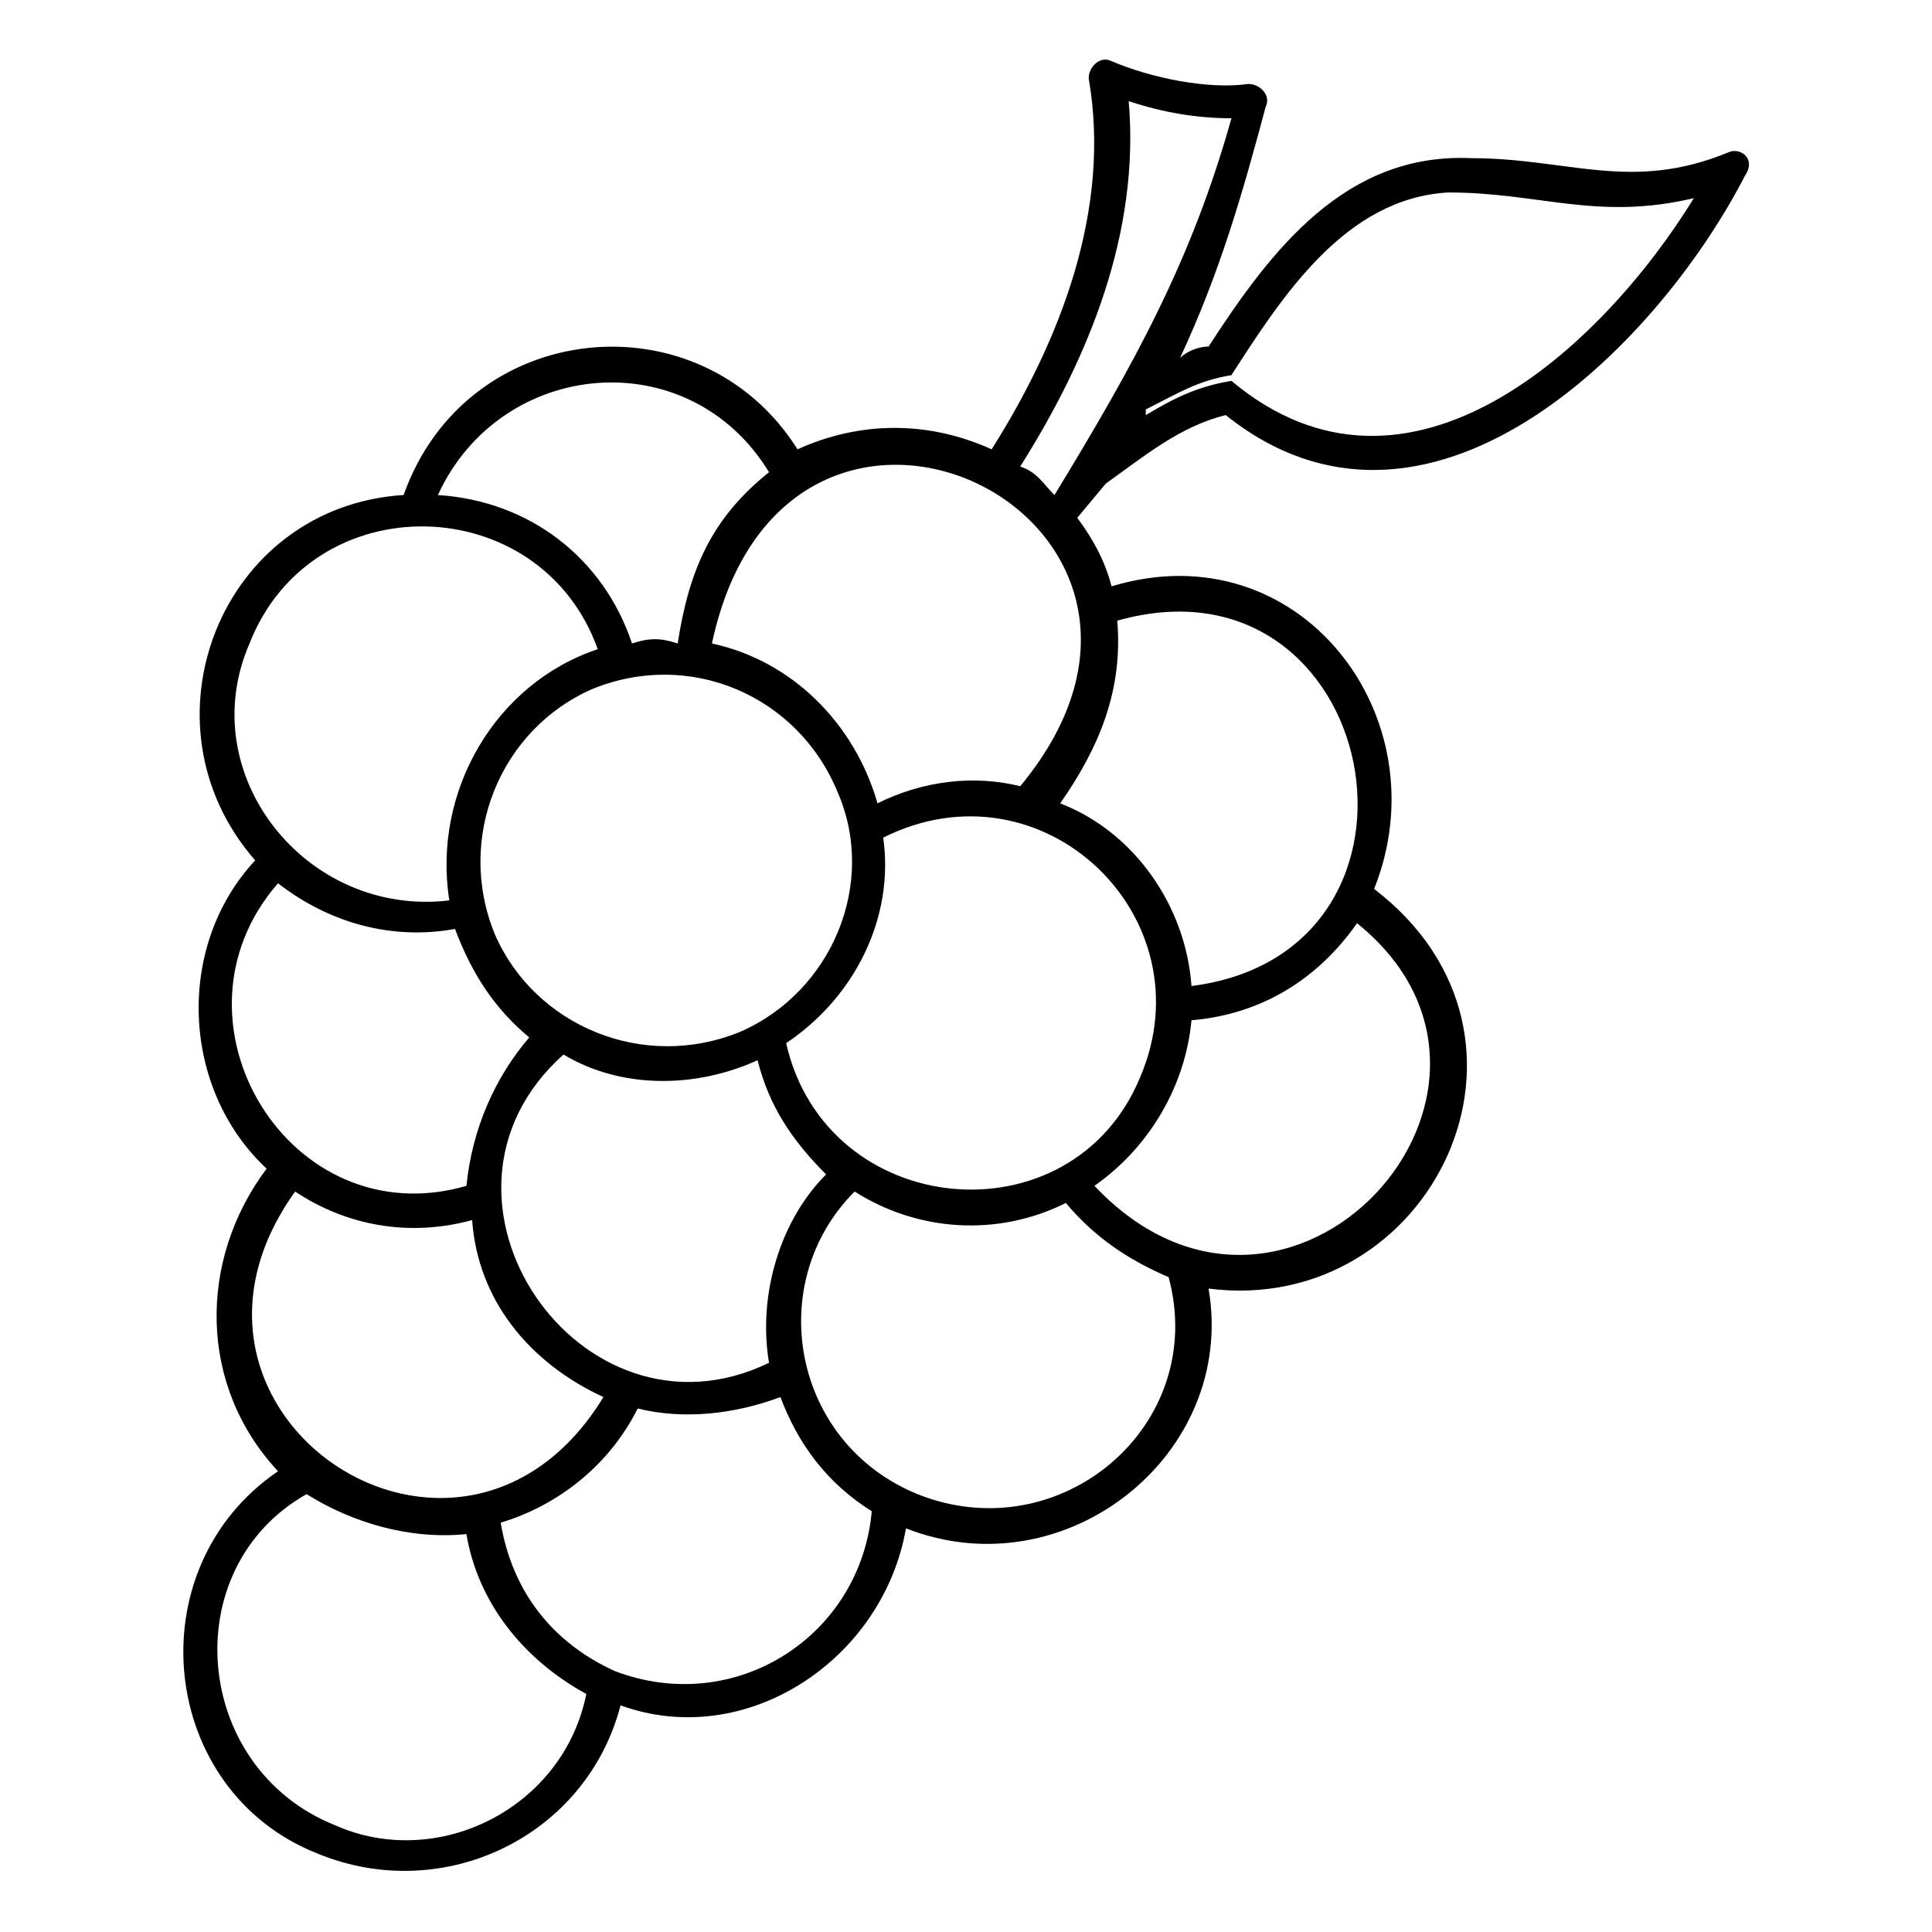
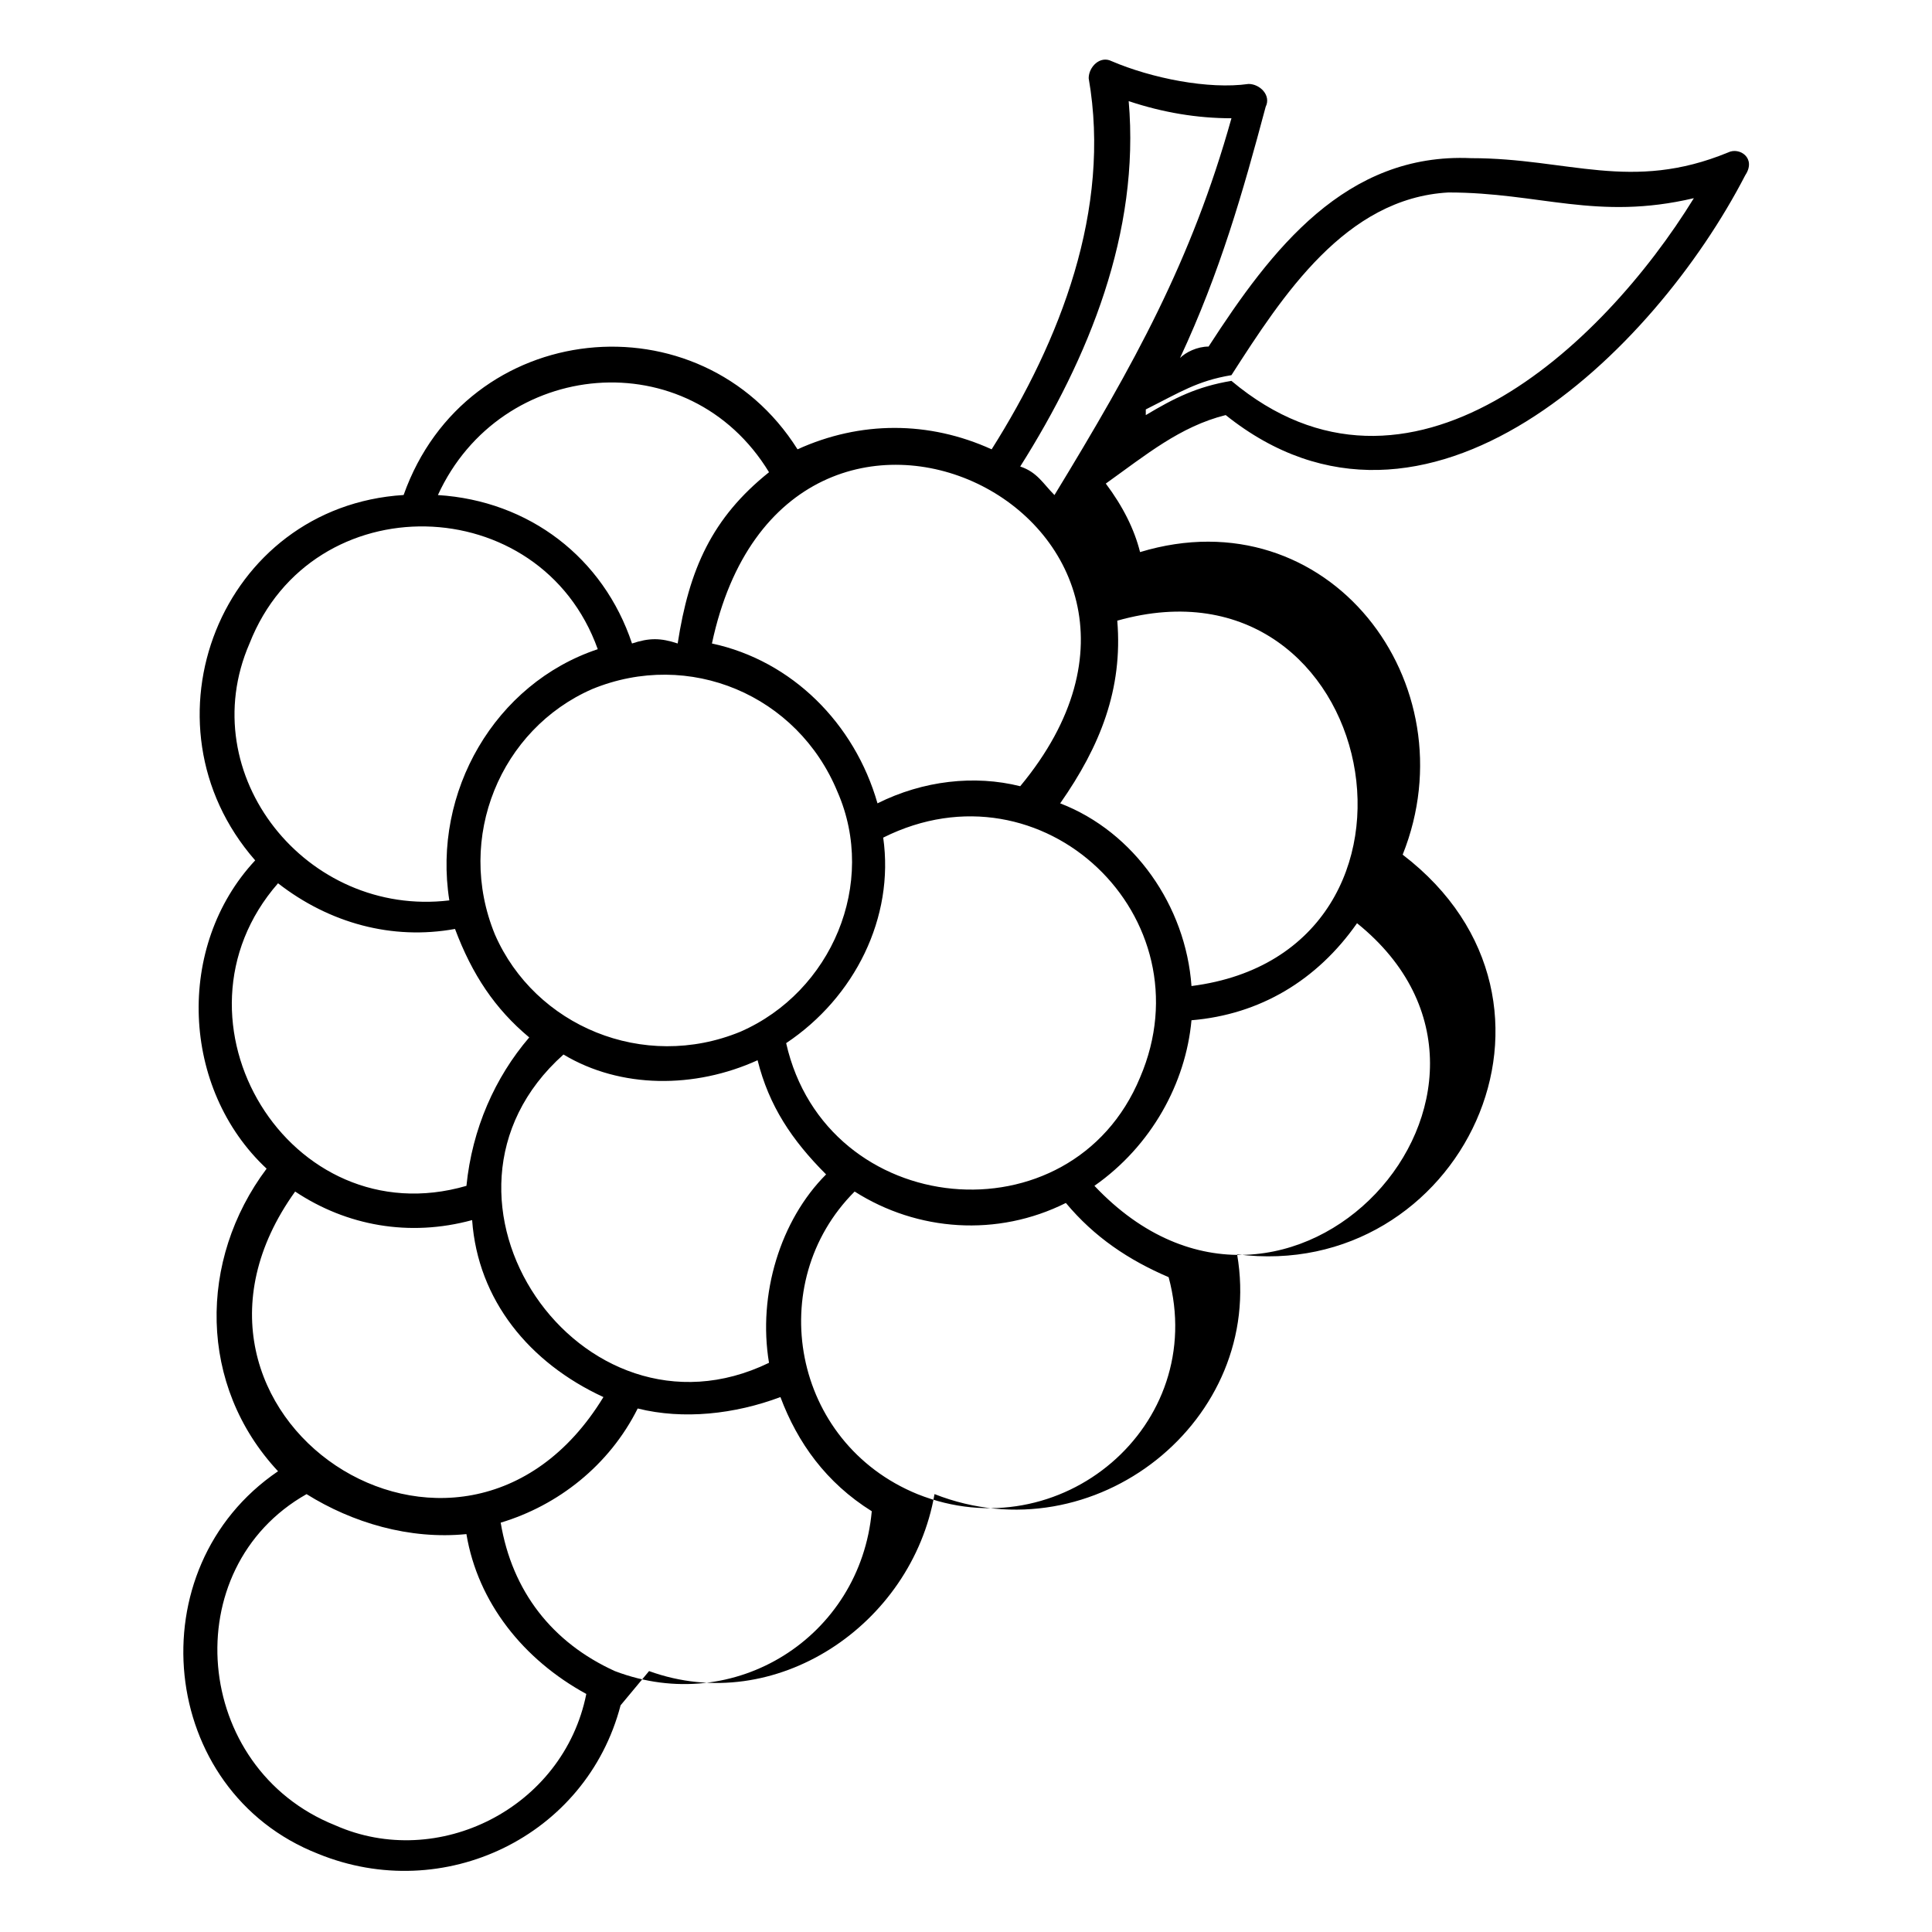
<svg xmlns="http://www.w3.org/2000/svg" fill="#000000" width="800px" height="800px" version="1.1" viewBox="144 144 512 512">
-   <path d="m308.46 595.93c-9.078 34.797-46.902 52.953-80.188 39.336-42.363-16.641-48.414-75.648-10.59-101.37-21.18-22.695-21.18-55.98-3.027-80.188-22.695-21.18-24.207-59.004-3.027-81.699-31.773-36.312-9.078-93.801 39.336-96.828 16.641-46.902 78.672-52.953 104.39-12.105 16.641-7.566 34.797-7.566 51.441 0 18.156-28.746 31.773-63.543 25.719-98.34 0-3.027 3.027-6.051 6.051-4.539 10.59 4.539 25.719 7.566 36.312 6.051 3.027 0 6.051 3.027 4.539 6.051-6.051 22.695-12.105 43.875-22.695 66.57 1.512-1.512 4.539-3.027 7.566-3.027 16.641-25.719 36.312-51.441 69.594-49.926 25.719 0 42.363 9.078 68.082-1.512 3.027-1.512 7.566 1.512 4.539 6.051-24.207 46.902-84.727 105.91-137.68 63.543-12.105 3.027-21.18 10.59-31.773 18.156l-7.566 9.078c4.539 6.051 7.566 12.105 9.078 18.156 49.926-15.129 87.75 34.797 69.594 80.188 51.441 39.336 15.129 113.47-43.875 105.91 7.566 43.875-37.824 80.188-80.188 63.543-6.051 34.797-42.363 59.004-75.648 46.902zm195.17-207.27c-10.59 15.129-25.719 24.207-43.875 25.719-1.512 16.641-10.59 33.285-25.719 43.875 51.441 54.465 124.06-25.719 69.594-69.594zm-133.14 71.109c-24.207 24.207-16.641 66.57 16.641 80.188 37.824 15.129 77.16-18.156 66.57-57.492-10.59-4.539-19.668-10.59-27.234-19.668-18.156 9.078-39.336 7.566-55.98-3.027zm-25.719-34.797c-16.641 7.566-36.312 7.566-51.441-1.512-42.363 37.824 4.539 105.91 54.465 81.699-3.027-18.156 3.027-37.824 15.129-49.926-9.078-9.078-15.129-18.156-18.156-30.258zm-68.082 122.55c3.027 18.156 13.617 31.773 30.258 39.336 31.773 12.105 65.055-9.078 68.082-42.363-12.105-7.566-19.668-18.156-24.207-30.258-12.105 4.539-25.719 6.051-37.824 3.027-7.566 15.129-21.18 25.719-36.312 30.258zm163.4-239.04c1.512 18.156-4.539 33.285-15.129 48.414 19.668 7.566 33.285 27.234 34.797 48.414 71.109-9.078 49.926-116.5-19.668-96.828zm-87.75 111.96c10.59 46.902 75.648 52.953 93.801 9.078 18.156-42.363-25.719-84.727-68.082-63.543 3.027 21.18-7.566 42.363-25.719 54.465zm-19.668-105.91c21.18 4.539 37.824 21.18 43.875 42.363 12.105-6.051 25.719-7.566 37.824-4.539 59.004-71.109-62.031-130.11-81.699-37.824zm-9.078 0c3.027-19.668 9.078-33.285 24.207-45.387-21.18-34.797-71.109-30.258-87.75 6.051 24.207 1.512 43.875 16.641 51.441 39.336 4.539-1.512 7.566-1.512 12.105 0zm-21.18 1.512c-15.129-42.363-75.648-43.875-92.289-1.512-15.129 34.797 15.129 72.621 52.953 68.082-4.539-28.746 12.105-57.492 39.336-66.57zm-84.727 62.031c-31.773 36.312 3.027 93.801 49.926 80.188 1.512-15.129 7.566-28.746 16.641-39.336-9.078-7.566-15.129-16.641-19.668-28.746-16.641 3.027-33.285-1.512-46.902-12.105zm83.211-51.441c-24.207 10.59-36.312 39.336-25.719 65.055 10.59 24.207 39.336 36.312 65.055 25.719 24.207-10.59 36.312-39.336 25.719-63.543-10.59-25.719-39.336-37.824-65.055-27.234zm113.47-59.004c4.539 1.512 6.051 4.539 9.078 7.566 21.18-34.797 36.312-62.031 46.902-99.855-9.078 0-18.156-1.512-27.234-4.539 3.027 34.797-10.59 68.082-28.746 96.828zm-110.45 246.61c-19.668-9.078-33.285-25.719-34.797-46.902-16.641 4.539-33.285 1.512-46.902-7.566-42.363 59.004 43.875 116.5 81.699 54.465zm-36.312 36.312c-15.129 1.512-30.258-3.027-42.363-10.59-34.797 19.668-30.258 72.621 7.566 87.75 27.234 12.105 60.52-4.539 66.57-34.797-16.641-9.078-28.746-24.207-31.773-42.363zm180.04-296.54c7.566-4.539 13.617-7.566 22.695-9.078 46.902 39.336 98.34-9.078 122.55-48.414-25.719 6.051-40.848-1.512-65.055-1.512-27.234 1.512-43.875 27.234-57.492 48.414-9.078 1.512-13.617 4.539-22.695 9.078z" fill-rule="evenodd" />
+   <path d="m308.46 595.93c-9.078 34.797-46.902 52.953-80.188 39.336-42.363-16.641-48.414-75.648-10.59-101.37-21.18-22.695-21.18-55.98-3.027-80.188-22.695-21.18-24.207-59.004-3.027-81.699-31.773-36.312-9.078-93.801 39.336-96.828 16.641-46.902 78.672-52.953 104.39-12.105 16.641-7.566 34.797-7.566 51.441 0 18.156-28.746 31.773-63.543 25.719-98.34 0-3.027 3.027-6.051 6.051-4.539 10.59 4.539 25.719 7.566 36.312 6.051 3.027 0 6.051 3.027 4.539 6.051-6.051 22.695-12.105 43.875-22.695 66.57 1.512-1.512 4.539-3.027 7.566-3.027 16.641-25.719 36.312-51.441 69.594-49.926 25.719 0 42.363 9.078 68.082-1.512 3.027-1.512 7.566 1.512 4.539 6.051-24.207 46.902-84.727 105.91-137.68 63.543-12.105 3.027-21.18 10.59-31.773 18.156c4.539 6.051 7.566 12.105 9.078 18.156 49.926-15.129 87.75 34.797 69.594 80.188 51.441 39.336 15.129 113.47-43.875 105.91 7.566 43.875-37.824 80.188-80.188 63.543-6.051 34.797-42.363 59.004-75.648 46.902zm195.17-207.27c-10.59 15.129-25.719 24.207-43.875 25.719-1.512 16.641-10.59 33.285-25.719 43.875 51.441 54.465 124.06-25.719 69.594-69.594zm-133.14 71.109c-24.207 24.207-16.641 66.57 16.641 80.188 37.824 15.129 77.16-18.156 66.57-57.492-10.59-4.539-19.668-10.59-27.234-19.668-18.156 9.078-39.336 7.566-55.98-3.027zm-25.719-34.797c-16.641 7.566-36.312 7.566-51.441-1.512-42.363 37.824 4.539 105.91 54.465 81.699-3.027-18.156 3.027-37.824 15.129-49.926-9.078-9.078-15.129-18.156-18.156-30.258zm-68.082 122.55c3.027 18.156 13.617 31.773 30.258 39.336 31.773 12.105 65.055-9.078 68.082-42.363-12.105-7.566-19.668-18.156-24.207-30.258-12.105 4.539-25.719 6.051-37.824 3.027-7.566 15.129-21.18 25.719-36.312 30.258zm163.4-239.04c1.512 18.156-4.539 33.285-15.129 48.414 19.668 7.566 33.285 27.234 34.797 48.414 71.109-9.078 49.926-116.5-19.668-96.828zm-87.75 111.96c10.59 46.902 75.648 52.953 93.801 9.078 18.156-42.363-25.719-84.727-68.082-63.543 3.027 21.18-7.566 42.363-25.719 54.465zm-19.668-105.91c21.18 4.539 37.824 21.18 43.875 42.363 12.105-6.051 25.719-7.566 37.824-4.539 59.004-71.109-62.031-130.11-81.699-37.824zm-9.078 0c3.027-19.668 9.078-33.285 24.207-45.387-21.18-34.797-71.109-30.258-87.75 6.051 24.207 1.512 43.875 16.641 51.441 39.336 4.539-1.512 7.566-1.512 12.105 0zm-21.18 1.512c-15.129-42.363-75.648-43.875-92.289-1.512-15.129 34.797 15.129 72.621 52.953 68.082-4.539-28.746 12.105-57.492 39.336-66.57zm-84.727 62.031c-31.773 36.312 3.027 93.801 49.926 80.188 1.512-15.129 7.566-28.746 16.641-39.336-9.078-7.566-15.129-16.641-19.668-28.746-16.641 3.027-33.285-1.512-46.902-12.105zm83.211-51.441c-24.207 10.59-36.312 39.336-25.719 65.055 10.59 24.207 39.336 36.312 65.055 25.719 24.207-10.59 36.312-39.336 25.719-63.543-10.59-25.719-39.336-37.824-65.055-27.234zm113.47-59.004c4.539 1.512 6.051 4.539 9.078 7.566 21.18-34.797 36.312-62.031 46.902-99.855-9.078 0-18.156-1.512-27.234-4.539 3.027 34.797-10.59 68.082-28.746 96.828zm-110.45 246.61c-19.668-9.078-33.285-25.719-34.797-46.902-16.641 4.539-33.285 1.512-46.902-7.566-42.363 59.004 43.875 116.5 81.699 54.465zm-36.312 36.312c-15.129 1.512-30.258-3.027-42.363-10.59-34.797 19.668-30.258 72.621 7.566 87.75 27.234 12.105 60.52-4.539 66.57-34.797-16.641-9.078-28.746-24.207-31.773-42.363zm180.04-296.54c7.566-4.539 13.617-7.566 22.695-9.078 46.902 39.336 98.34-9.078 122.55-48.414-25.719 6.051-40.848-1.512-65.055-1.512-27.234 1.512-43.875 27.234-57.492 48.414-9.078 1.512-13.617 4.539-22.695 9.078z" fill-rule="evenodd" />
</svg>